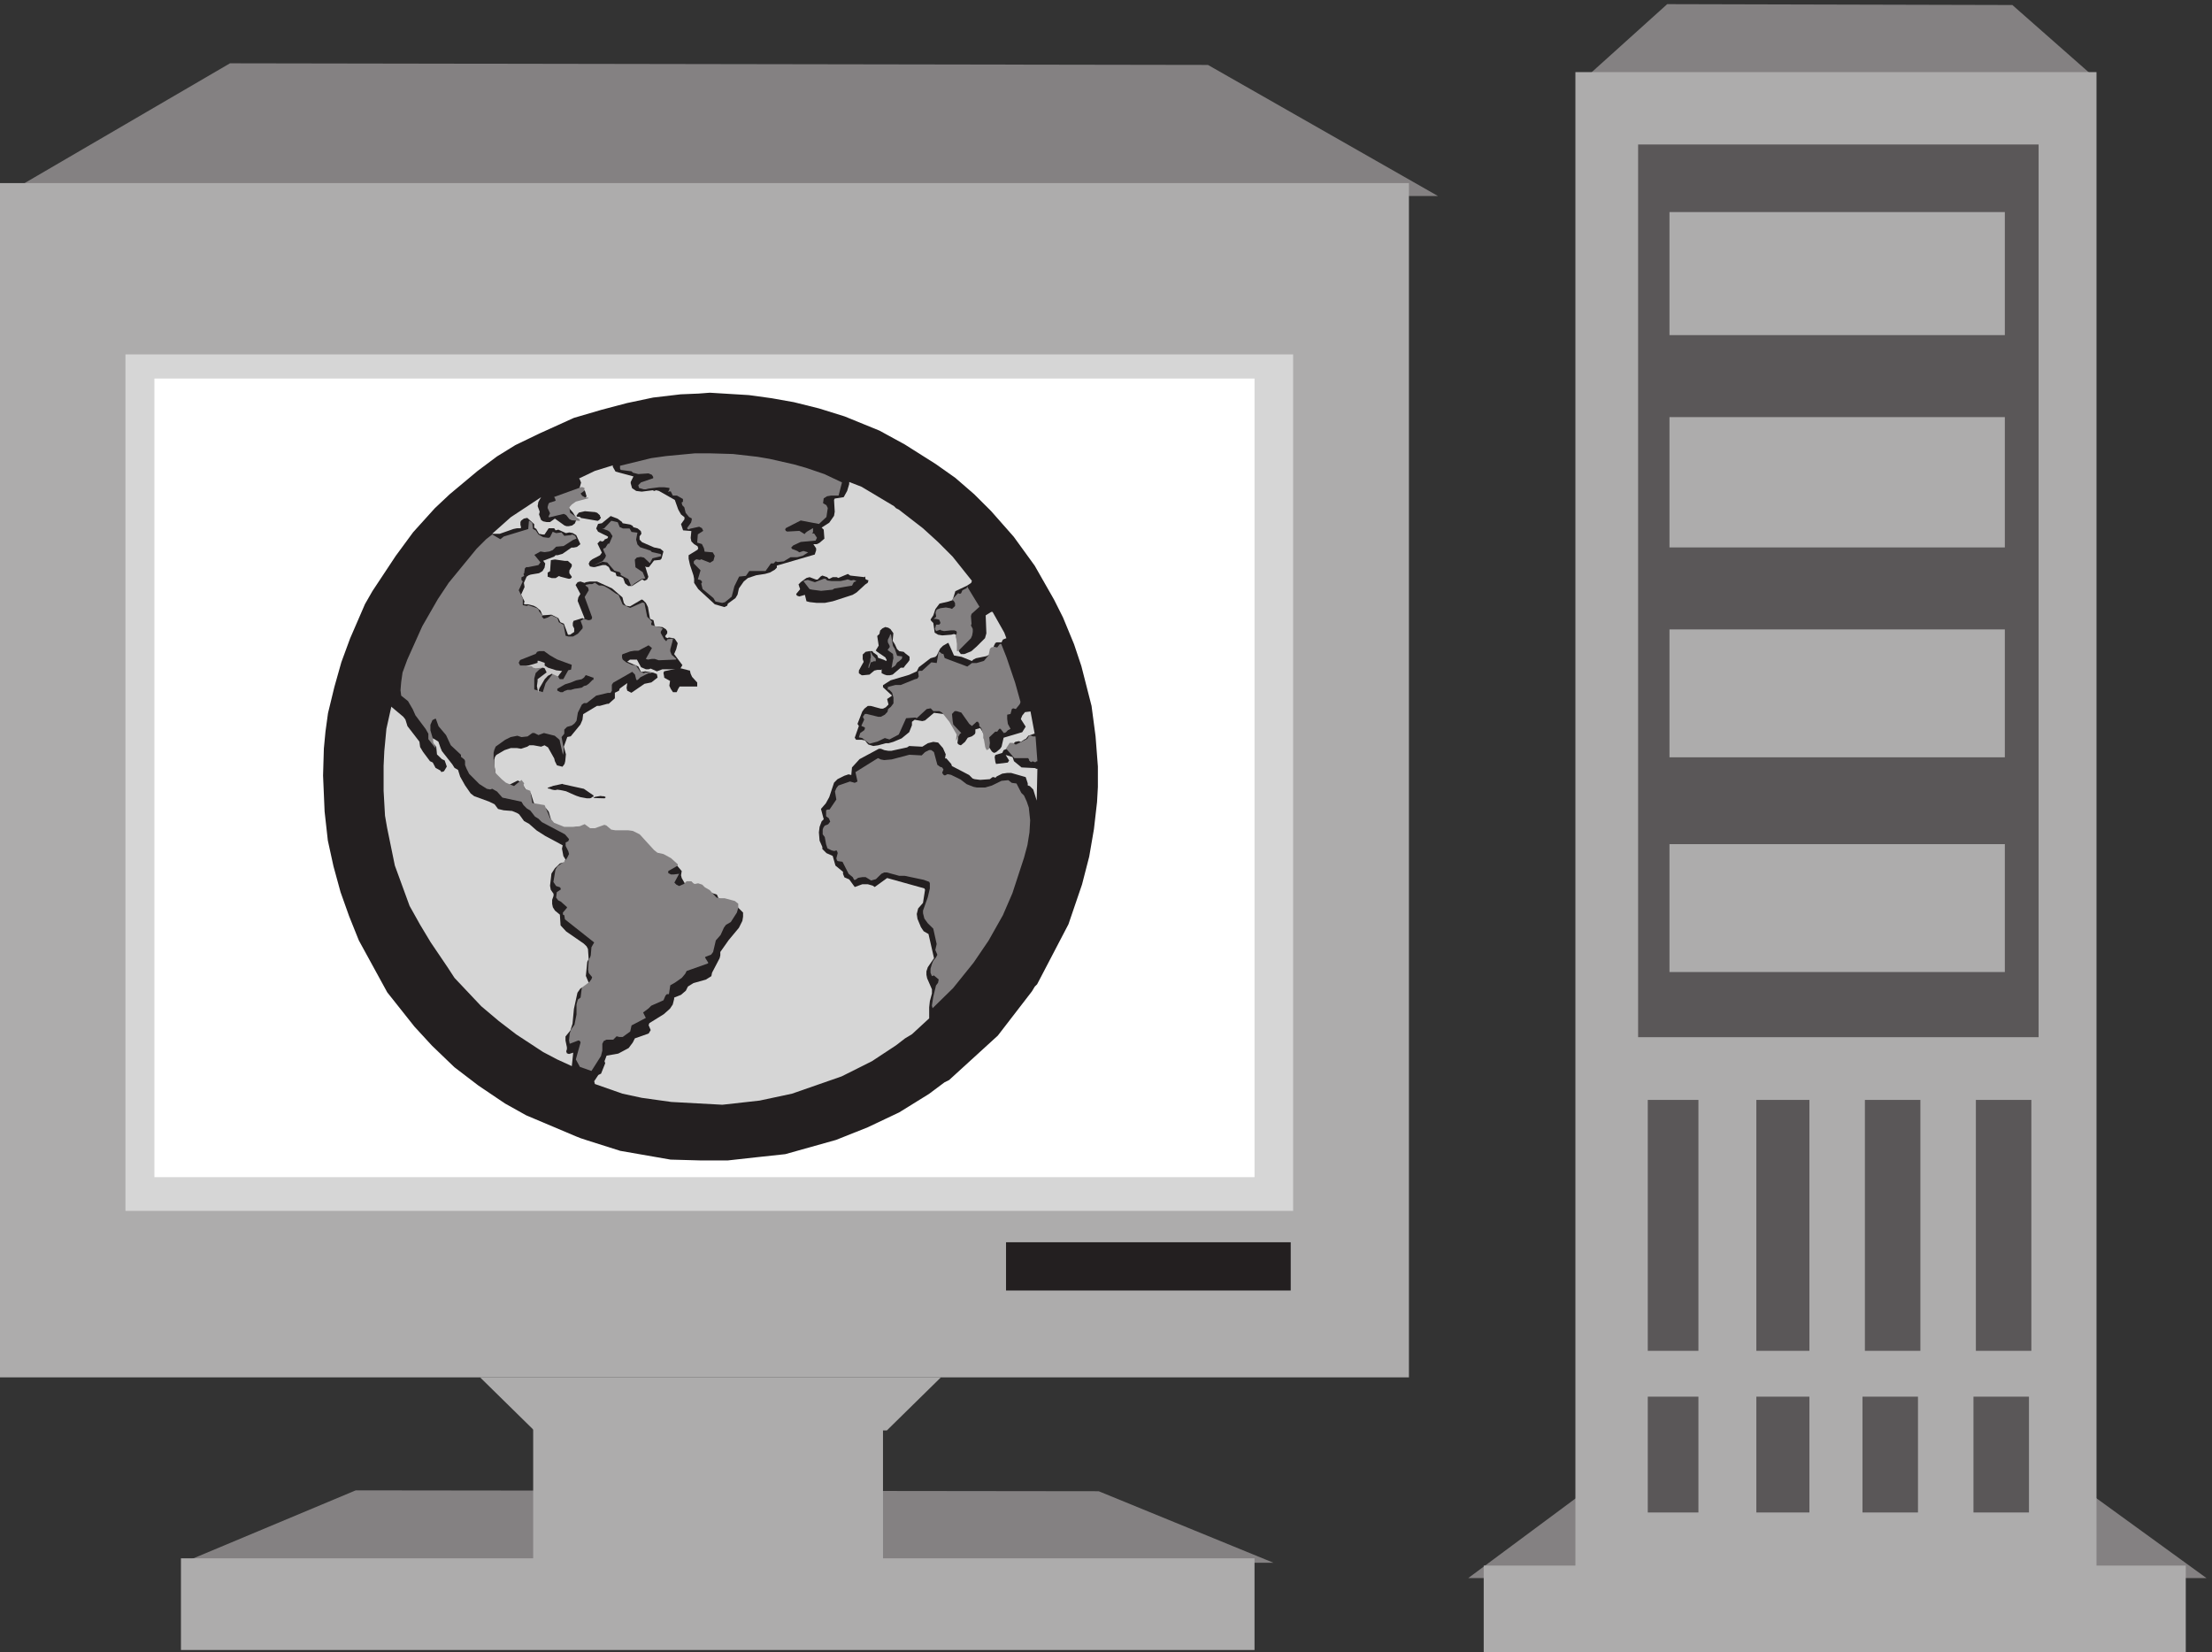
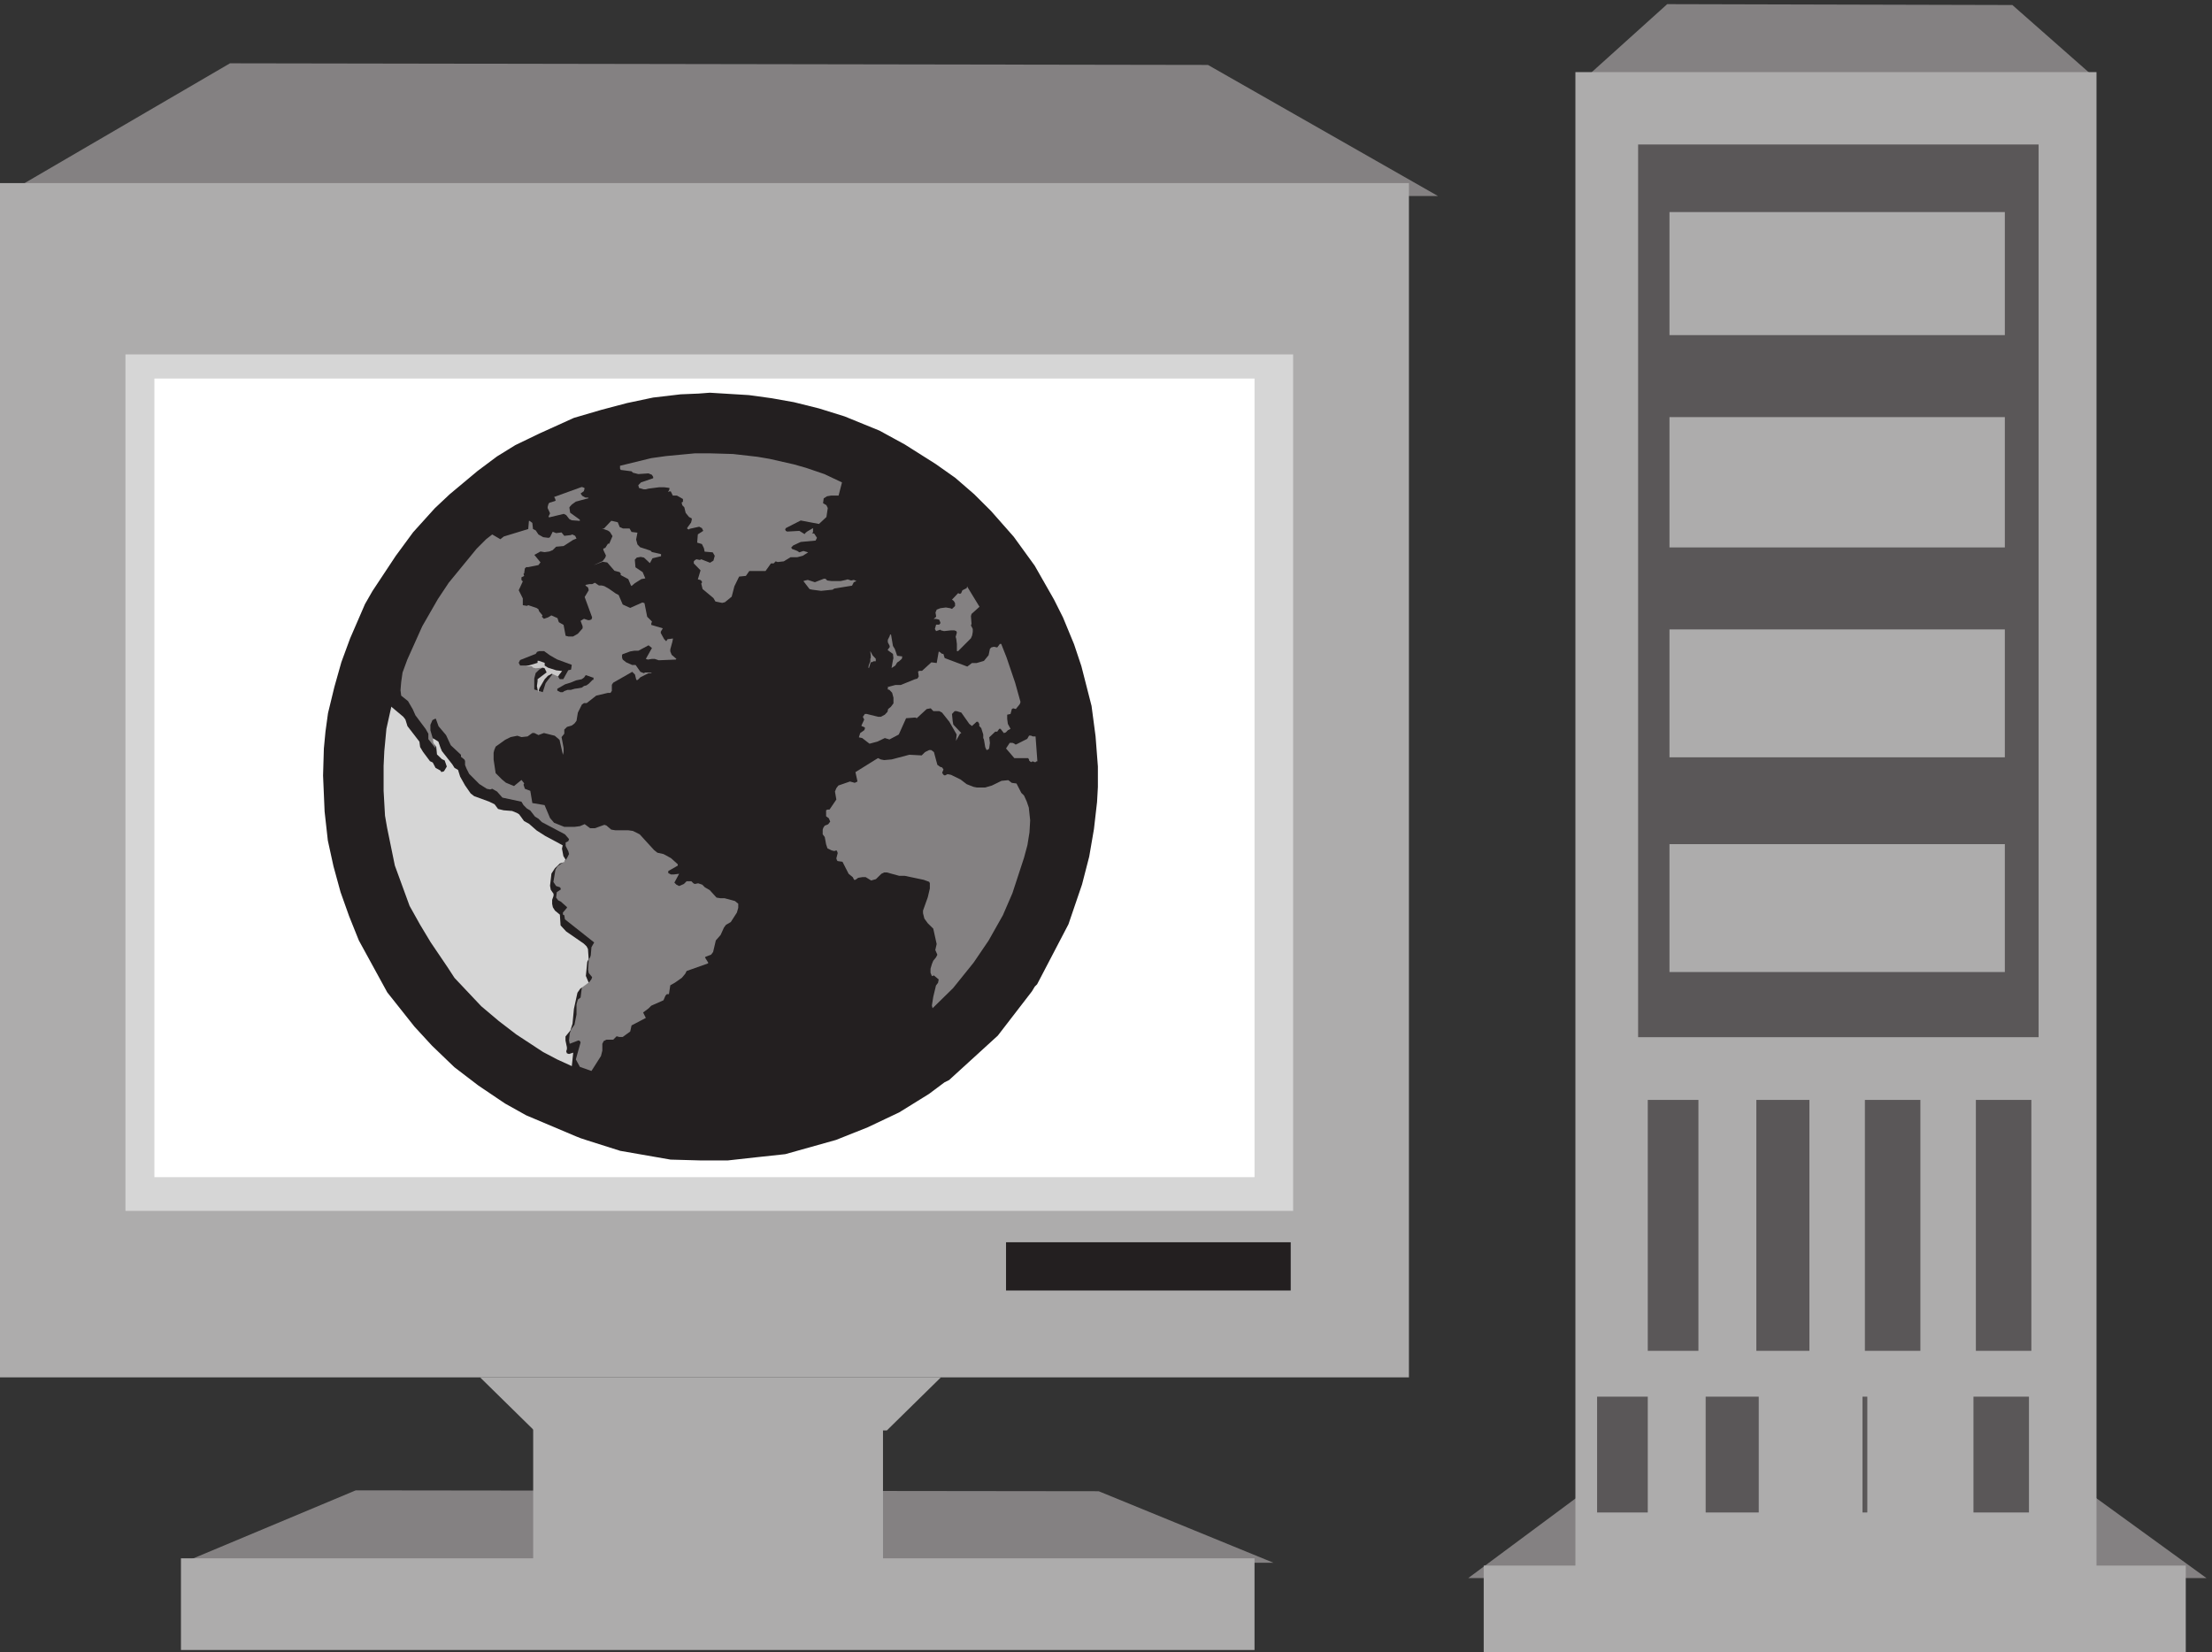
<svg xmlns="http://www.w3.org/2000/svg" xml:space="preserve" width="182.916" height="136.635">
  <rect width="100%" height="100%" fill="#333333" stroke="none" />
  <path d="m1036.59 1025 214.6-.55 50.47-44.45H986.656l49.934 45m-50.961-924.555 312.711-.656 73.53-53.344H912.871l72.758 54M143 988.211l608.043-1.008 142.98-81.492H1.523L143 988.211m78.191-887.215 461.911-.551 108.617-44.449h-678l107.472 45" style="fill:#848182;fill-opacity:1;fill-rule:evenodd;stroke:none" transform="matrix(.133 0 0 -.133 0 136.667)" />
  <path d="M922.5 54.238H1359v-54H922.5v54m-591 87H549v-82.5H331.5v82.5m-219-82.5H780v-57H112.5v57" style="fill:#adacac;fill-opacity:1;fill-rule:evenodd;stroke:none" transform="matrix(.133 0 0 -.133 0 136.667)" />
  <path d="m298.5 171.238 33.602-33h219.296l33.602 33z" style="fill:#adacac;fill-opacity:1;fill-rule:evenodd;stroke:none" transform="matrix(.133 0 0 -.133 0 136.667)" />
  <path d="M804 540.988c0-21.125-16.789-38.25-37.5-38.25s-37.5 17.125-37.5 38.25 16.789 38.25 37.5 38.25 37.5-17.125 37.5-38.25" style="fill:#fff;fill-opacity:1;fill-rule:evenodd;stroke:none" transform="matrix(.133 0 0 -.133 0 136.667)" />
  <path d="M0 913.738h876v-742.5H0v742.5" style="fill:#adacac;fill-opacity:1;fill-rule:evenodd;stroke:none" transform="matrix(.133 0 0 -.133 0 136.667)" />
  <path d="M78 807.238h726v-532.5H78v532.5" style="fill:#d6d6d6;fill-opacity:1;fill-rule:evenodd;stroke:none" transform="matrix(.133 0 0 -.133 0 136.667)" />
  <path d="M96 792.238h684v-496.5H96v496.5" style="fill:#fff;fill-opacity:1;fill-rule:evenodd;stroke:none" transform="matrix(.133 0 0 -.133 0 136.667)" />
  <path d="M625.5 255.238h177v-30h-177v30" style="fill:#231f20;fill-opacity:1;fill-rule:evenodd;stroke:none" transform="matrix(.133 0 0 -.133 0 136.667)" />
  <path d="M979.5 982.738h324v-946.5h-324v946.5" style="fill:#adacac;fill-opacity:1;fill-rule:evenodd;stroke:none" transform="matrix(.133 0 0 -.133 0 136.667)" />
  <path d="M1018.5 937.738h249v-555h-249v555" style="fill:#5a5758;fill-opacity:1;fill-rule:evenodd;stroke:none" transform="matrix(.133 0 0 -.133 0 136.667)" />
  <path d="M1038 502.738h208.5v-79.5H1038v79.5m0 133.5h208.5v-79.5H1038v79.5m0 132h208.5v-81H1038v81m0 127.5h208.5v-76.5H1038v76.5" style="fill:#adacac;fill-opacity:1;fill-rule:evenodd;stroke:none" transform="matrix(.133 0 0 -.133 0 136.667)" />
-   <path d="M1024.5 343.738h31.5v-156h-31.5v156m67.5 0h33v-156h-33v156m67.5 0h34.5v-156h-34.5v156m69 0h34.5v-156h-34.5v156m-204-184.5h31.5v-72h-31.5v72m67.5 0h33v-72h-33v72m66 0h34.5v-72H1158v72m69 0h34.5v-72H1227v72" style="fill:#5a5758;fill-opacity:1;fill-rule:evenodd;stroke:none" transform="matrix(.133 0 0 -.133 0 136.667)" />
+   <path d="M1024.5 343.738h31.5v-156h-31.5v156m67.5 0h33v-156h-33v156m67.5 0h34.5v-156h-34.5v156m69 0h34.5v-156h-34.5v156m-204-184.5v-72h-31.5v72m67.5 0h33v-72h-33v72m66 0h34.5v-72H1158v72m69 0h34.5v-72H1227v72" style="fill:#5a5758;fill-opacity:1;fill-rule:evenodd;stroke:none" transform="matrix(.133 0 0 -.133 0 136.667)" />
  <path d="m435.801 757.301 5.73.437 21.59-1.316 12.777-1.758 12.34-2.195 14.098-3.512 14.102-4.391 19.386-7.906 13.66-7.465 18.067-11.422 10.574-7.464 10.137-8.782 9.254-9.222 12.777-14.496L621.75 662l11.016-19.324 4.847-9.66 6.168-14.934 3.965-11.855 5.731-22.399 2.203-16.691 1.32-17.125v-10.981l-.441-7.906-1.762-15.371-2.645-15.371-3.964-15.371-7.493-21.957-16.742-32.063-.883-.879-2.644-4.39-18.946-24.594-25.996-23.715-1.765-.879-10.574-7.902-16.305-10.102-17.625-8.347-17.625-7.024-28.199-7.906-16.305-1.758-15.863-1.758h-15.864l-15.863.442-27.758 4.832-19.386 6.148-2.645.875-2.203.879-29.082 12.297-11.016 6.148-14.984 10.102-13.219 10.102-12.336 11.859-9.695 10.539-14.981 18.883-15.863 28.988-5.289 13.176-4.844 13.613-3.968 14.492-3.082 14.055-1.762 15.809-.883 20.64.441 14.934.879 9.222 1.325 9.661 3.523 14.496 3.965 14.05 4.847 13.176 8.375 19.324 3.524 6.149 13.66 20.641 9.691 13.175 11.899 13.176 7.934 7.465 16.3 13.613 10.578 7.906 9.25 5.711 13.661 6.586 19.39 8.786 14.981 4.39 14.98 3.953 14.543 3.074 14.981 1.758 10.574.438" style="fill:#231f20;fill-opacity:1;fill-rule:evenodd;stroke:none" transform="matrix(.133 0 0 -.133 0 136.667)" />
  <path d="m435.801 757.301 5.73.437 21.59-1.316 12.777-1.758 12.34-2.195 14.098-3.512 14.102-4.391 19.386-7.906 13.66-7.465 18.067-11.422 10.574-7.464 10.137-8.782 9.254-9.222 12.777-14.496L621.75 662l11.016-19.324 4.847-9.66 6.168-14.934 3.965-11.855 5.731-22.399 2.203-16.691 1.32-17.125v-10.981l-.441-7.906-1.762-15.371-2.645-15.371-3.964-15.371-7.493-21.957-16.742-32.063-.883-.879-2.644-4.39-18.946-24.594-25.996-23.715-1.765-.879-10.574-7.902-16.305-10.102-17.625-8.347-17.625-7.024-28.199-7.906-16.305-1.758-15.863-1.758h-15.864l-15.863.442-27.758 4.832-19.386 6.148-2.645.875-2.203.879-29.082 12.297-11.016 6.148-14.984 10.102-13.219 10.102-12.336 11.859-9.695 10.539-14.981 18.883-15.863 28.988-5.289 13.176-4.844 13.613-3.968 14.492-3.082 14.055-1.762 15.809-.883 20.64.441 14.934.879 9.222 1.325 9.661 3.523 14.496 3.965 14.05 4.847 13.176 8.375 19.324 3.524 6.149 13.66 20.641 9.691 13.175 11.899 13.176 7.934 7.465 16.3 13.613 10.578 7.906 9.25 5.711 13.661 6.586 19.39 8.786 14.981 4.39 14.98 3.953 14.543 3.074 14.981 1.758z" style="fill:none;stroke:#231f20;stroke-width:51.232;stroke-linecap:butt;stroke-linejoin:miter;stroke-miterlimit:10;stroke-dasharray:none;stroke-opacity:1" transform="matrix(.133 0 0 -.133 0 136.667)" />
  <path d="m441.035 745.738 14.727-.429 15.148-1.723 7.57-1.289 15.149-3.445 7.57-2.153 11.364-3.875 10.937-5.168-2.105-8.179h-4.625l-2.528-.43-2.101-1.293-.422-3.016 2.105-1.289.84-1.722-.84-5.598-4.629-4.305-11.359 2.153-9.258-4.739-.418-.859.418-.859.844-.434 7.57.434 4.207-2.586 2.946 1.293 2.105-.43 1.684-2.586-.844-1.723-9.254-.859-4.629-2.152-1.262-1.293.422-.86 3.363-1.293 1.262-.859 2.528.859 2.945-.859-3.367-2.152-3.368-.864h-4.207l-4.207-2.582-3.785-.429-1.261.429-1.262-1.293h-1.684l-3.367-4.734h-10.098l-2.101-3.016-4.211-.429-2.942-6.028-1.683-6.461-4.207-3.441-1.684-.434-4.207.864-1.261 2.152-6.735 5.598-.84 3.445.422.43v.859l-.844.863-1.683.43 1.683 5.598-4.207 4.304v1.293l.844.86.84.429 2.102-.429.843.429 5.469-2.152 2.106 1.293.839 3.016-1.261 2.152-5.051.43-.418 2.152-1.262 2.582-2.945.863.418 5.164 3.367 2.157-.84 1.718-1.683.864-5.891-1.293-.422-.43-1.262.43.422.429h-.422l2.524 3.446.422 1.722v.864l-1.684.859-2.101 2.582-.844 3.445-1.262 1.293-.422 1.723.844.43v1.722l-3.789 2.153h-2.524l-1.261 2.582h-.84l-.844-.43.844 1.723v.859l-3.367.434h-2.946l-6.73-.864-1.684-.429h-1.261l-2.946.859-.422 1.723 1.684 1.722 7.574 2.582v.864l-.844 1.293-2.101.859-6.313-.43-3.367.86-.84.863-6.73.859-.422.864v1.718l19.355 4.739 9.254 1.293 18.094 1.718h8.832" style="fill:#848182;fill-opacity:1;fill-rule:evenodd;stroke:none" transform="matrix(.133 0 0 -.133 0 136.667)" />
-   <path d="M381 738.238v-.859l1.715-3.008 11.14-3.008-1.71-3.437v-.86l.855-3.007 2.57-1.719 3.43-.43 6.855.86.86-.43 1.285.43 1.715-.43 9.855-5.586 2.145-6.016 1.715-3.008 2.14-1.718v-1.289l-2.14-3.008 1.285-3.871 5.14-.43-.425-4.297.425-2.148 1.715-1.719 2.145-1.289.43-1.289-.43-.859-5.57-3.438v-2.148l.855-3.868 2.145-6.445.425-2.148v-2.578l2.575-3.868 10.285-9.457 6-1.718 1.715.859.425 1.289 4.715 3.437 1.285 2.149.86 3.871 3 4.297 2.57 2.148 5.145 1.719 5.57.859 3 .86 3 1.719 1.285 1.289v1.289l23.57 6.875.86 2.578v1.289l-1.715 2.578h2.14l1.715.859 3 2.579-.425 5.585-1.29 1.29 4.715 3.011 3 4.297.43 2.578-.43 7.305.43.859 5.57.86 2.145 3.867 1.285 4.297v1.289l7.715-3.008 20.14-12.031 1.29-1.289 1.71-.86 15-11.605 9.43-8.594 9-9.023 12-15.039-.43-1.289-2.57-1.719-7.285-3.442-1.715-5.586-2.57-.859-5.57-1.289-2.575-3.438-1.285-3.867-1.715-2.578.43-.859 1.285-1.289.86-6.016 2.14-1.289 2.57-.43 5.575.43 1.715.43 1.285-.43 1.715-10.312 1.285-1.719h2.14l4.285 1.719 3.43 3.007 5.145 5.157.855 3.007-.43 11.172 3.43 2.149h.86l7.285-12.891 1.285-3.437-2.145-.86-.855-1.719h-3l-.86-.429-.855-1.719-1.285-4.301-.86-.855-2.57-1.289-6.43-1.293-1.71-.86-.86-.859-6.43 2.578-4.71.86-3.43 7.738h-.43l-3-1.719-1.715-1.719-2.14-4.3-.86-.86-3-.859-7.285-5.586L570 610.18l-4.715-2.149-11.57-3.437-4.715-3.008v-1.289l5.57-5.156-.425-.43-2.575-1.719.86-3.437-1.715-1.719-1.715-.859h-1.285l-6.43 1.718h-1.715l-2.14-1.718-1.285-1.719-3-7.738.855-1.29-2.57-7.304.855-1.289h3.43l2.14-.43 1.29-1.719.855-.859 3-.859 3 .429 4.715 1.289h1.715l3 .86 5.14 2.148 4.715 3.867L567 576.66v2.149l1.715 1.289 4.715-.86 1.715.434 5.57 4.726 6.43-.863 6.425-8.164 1.285-2.148.86-3.868-.43-3.867.86-.859 1.285-.43 2.57 2.149 1.715 2.578 2.57.859 1.715 1.289.43.86v2.148l3 .859 3.425-5.586L615 562.91l1.715-2.578 1.285-.859 1.285.429 2.57 2.149.86 1.289 1.285 5.586 11.57 3.437 2.145 3.438-3 4.726.855 2.153 1.715 2.144 3.43.434 2.57-13.754-3.855-1.289-1.715-2.149h-.43l-2.57-1.718-1.285.429-2.145-.429L627 562.48l-3-1.289-.855-1.718-4.29-1.289-.425-1.289.425-3.008.43-1.289 7.285.859.86 1.289-2.145 3.438 4.285-1.289.86-2.579 4.715-3.867 8.57-.429.43-.43H645l-.43-19.77-2.14 6.875-2.145 2.149-1.285.429v1.29l-1.285 3.871-9 2.578h-2.57l-3-.43-3.43-1.719-.86-.859-.855.43h-.855l-1.715-1.289-6-.43-3.43.43-1.285.425-2.145 2.153-10.715 5.586-.425 1.289-3 3.437h-.86l.43 2.578-1.715 3.867-3 3.438-3 .43-3.43-.86-3.425-2.148-8.145.43-1.285-.86-9.855-2.148h-1.715l-2.575.429-2.14.86h-1.285l-12-6.446-4.715-5.156-.43-4.726-1.715.429-2.57-.859-4.285-2.148-2.145-2.153-3-9.023-2.14-3.867-3-3.438 1.715-6.445-1.29-1.289-1.285-3.438-.425-3.437.425-5.157 1.715-3.871v-1.289l2.57-2.578 3.86-1.719 1.715-6.015 4.715-3.867v-1.289l.855-2.149 3-1.289 3.43-4.727 4.715 1.719h3.425l3-.859 1.285-.86 7.715 5.586 23.145-6.445.43-.859-1.29-8.164-3-3.442-.855-3.437.43-3.008 2.14-5.156 1.715-2.578 3-1.719 3.43-15.039-3.86-5.586-.855-2.578v-2.153l.43-2.144 3-6.879v-2.578l-1.285-4.727-.43-3.867v-6.875L567 384.57l-4.285-2.578-5.57-4.297-15-9.882-18.86-9.454-30.855-10.742-20.145-4.301-23.14-2.578-31.715 1.723-18.43 2.574-12 2.582-17.145 6.016-.425 1.719 2.57 3.867 1.715.859 2.57 6.445-.43 1.29 1.29 3.437 7.285 1.289 6.425 3.438 2.575 3.437 1.285 2.578 8.57 3.012 1.285 2.148-1.285 3.008.43 1.289 9 5.586 3.855 3.438 1.715 2.578.86 3.437v.86l4.285 1.718 3 2.579 1.285 2.578 3.43 2.148 7.71 2.149 3.43 2.152.43 2.144 4.715 9.028.425 1.719v2.148l5.145 7.305 6.43 7.734 2.14 4.297.43 2.578v2.578l-4.285 4.301-3.43 1.719-4.285.859-2.145-.43-2.14 4.727-8.145 2.578-2.14 2.148-9 1.719-.86.86-1.715 3.007-.425 1.719.425 2.578-4.71 5.586-4.715 2.149-6.43 1.718-4.285 4.297-1.285 3.008-2.145 2.578-4.715 3.442-2.57.859h-9.855l-3.43.859-4.715 3.008-6.855-1.719-2.575 1.29-3 .859-11.14-1.289-1.715-.86-4.285 1.719-2.145 2.149-2.14 7.304-1.715 2.149-3 1.719-2.575.429h-1.285l-.855 1.719-1.715 5.586-2.57 1.289-3.43 5.59-2.145.855-6.855-3.437-5.57 4.726-1.285 3.012-.86 5.156v3.438l.43 1.719.855 1.289 5.145 3.007 3.855 1.289h3.86l2.57-.429 3.855 1.289 1.29.859h2.57l4.715-.859 2.14.859 2.145-1.289 3.855-6.875.43-1.719 1.285-2.578 3.43-.859 1.285 1.719.43 1.718.425 4.297-1.285 4.727 2.145 6.015 2.14.43 6 7.305 1.29 3.008.425 3.437 8.575 5.16h1.71l4.715 1.289h.86l3.855 3.438v3.437l2.57 1.289.43 1.29 4.715 3.437-.43-3.008.43-1.719 2.57-1.289 8.145 5.586 4.285.86 3.855 3.008-.425 2.148-2.145.859-5.14.86-2.575-.43-1.715 3.438-6.855 3.007 1.715 1.289H396l2.57-4.726 3-1.289h1.715l1.285.429 3.86-1.718 3.425 1.289h9.43l1.715.429 1.285 2.149-5.14 6.879 1.285 3.008.855 3.437v.43l-1.715 2.578-.855.43-3 .429-.43-.429-1.285.429-.43.86 1.285 1.718v1.289l-.855 1.29-2.145 1.289-4.71.429-.86 3.867-2.14.86-1.29 7.305-1.285 2.578-1.715 1.718-.855.43-7.285-4.297-2.57.43-1.29 1.719-.855 3.437-6.43 5.59-9.425 4.297h-4.29l-2.57-.43-.855-.429-2.575.859-1.71-.43-1.29-1.719 3-5.589-1.285-2.149-.425-2.148 4.285-10.742-.43-.43-.855.43-5.575-1.719-.425-1.289v-1.719l.855-1.719v-2.148l-2.57-1.719h-1.285l-2.575 6.875-2.14.859-1.285 2.579-4.29 2.148-5.57-.43-1.285 3.008-2.57 2.149-1.715.859-3.43.859h-2.14l-.43.43.43 1.289-2.145 4.297 2.145 4.73-.43 2.579 1.715 3.867 1.285.859 1.285.43 5.145.859 2.14 1.289 1.285 2.149.43 2.578-1.285 1.719 6.855 2.578.86.859h1.285l3 .859 5.57 3.868h1.285l2.145.429 2.14 1.719-2.57 5.586-2.14 1.289-2.145.43-2.145-.43-4.71 2.148-1.715-.429-.86 1.289h-3.425l-2.575-3.867h-1.285l-2.14.429-1.715 3.008-1.285.86v2.152l-4.29 3.867-2.14-.43-1.715-1.289-.43-.859v-1.719l.43-1.722-.43-.43h-2.14l-2.145-.43-8.57-3.008H306l11.57 10.317 18.86 12.461-1.715-3.008-.43-2.578 1.285-3.438-.425-1.719 1.285-3.437 1.285-.859 2.14-.43H342l3 2.148 6-4.297 1.285-.433h1.285l2.145.433 1.715 1.29.855 2.148v1.289l-2.14 3.438-3.43 3.867.43.859 5.57 3.008 3 .859h1.715l1.285 1.289-.86 3.008-.855 1.289-2.145.43-.425.859.855 3.008-.855 2.149-.43.429 9.855 4.727L381 738.238" style="fill:#d6d6d6;fill-opacity:1;fill-rule:evenodd;stroke:none" transform="matrix(.133 0 0 -.133 0 136.667)" />
  <path d="M361.5 724.738h.5l1-.359.5-.363-.5-1.809-2-1.449 1-1.449 2-1.086h1.5l.5-.364-8-2.171-2.5-1.809-1-1.086-.5-.727.5-3.257 6-4.344v-.727l-5 .364-1.5.726-2 2.531-1.5.727-9-2.172-.5.359 1 2.172-1.5 3.262v.723l.5 1.808.5.727 3.5 1.086.5.363-.5 1.445-.5.727 17 6.152" style="fill:#848182;fill-opacity:1;fill-rule:evenodd;stroke:none" transform="matrix(.133 0 0 -.133 0 136.667)" />
  <path d="m363.656 709.738 6.563-.57.469-.285h.468l.938-.856.937-.859v-.57l.469-.571v-.574l-.469-.57-.468-.57-.469-.286-.469-.289-9.844 1.715h-.468l-.469.574-.938.286h-.937l-.469.285v.57l.469.57.469.575.468.57 3.75.855m16.02-3 4.301-1.625 2.734-2.031.391-.812 4.687-.817 1.563-.812.39-.813 2.738-.812 1.954-1.625.39-1.629-1.172-1.625v-2.032l1.563-1.628 7.426-3.25 3.906-.813 1.953-1.629-1.172-4.469-.781-.816-3.906-.406-3.129-4.063h-1.563l-.781.407 1.953-6.508-.781-1.625-1.563-.813-1.562.813-6.254-4.067h-2.344l-1.953 1.629-1.172 3.25-1.562.813-2.344.41-.395.406-.39 1.625-3.125 1.219-1.172 2.441-1.953 1.219h-1.953l-4.692-1.219h-1.172l-1.953.407-.781 1.625.781 1.625 1.563 1.222 4.691 2.438 1.172 1.625-2.738 5.691 1.566 1.629 1.563-.406 1.172.812v.406l1.953.813.39.812-.39.407-5.86 2.847-1.175 2.032 1.175 2.847 2.344.407 5.469 4.468" style="fill:#231f20;fill-opacity:1;fill-rule:evenodd;stroke:none" transform="matrix(.133 0 0 -.133 0 136.667)" />
  <path d="m380.418 703.738 3.668-.859 1.227-3.016 2.035-.863h4.078l1.226-2.152 3.668-.434-.816-4.309.816-3.015 1.633-1.723 6.524-2.152.816-.863 5.707-1.293v-1.293l-5.301-1.293-1.633-3.016-3.668 3.449-2.039.43-2.445-.43-1.226-1.293.41-4.742 4.484-3.016 1.633-3.875-2.449-.433-4.078-2.582-2.036-1.727-.41.434-1.629 3.875-4.894 2.586.406.433-.812 1.289-3.266.864-4.484 5.172-2.856.429-5.707-2.156 5.707 2.586 1.633 2.156.406 1.293-1.629 3.446v.863l1.223.43 1.633 2.585h.812l2.039 4.739-1.629 2.586-1.222.859-3.672 1.293h1.222l4.485 4.738h.41" style="fill:#848182;fill-opacity:1;fill-rule:evenodd;stroke:none" transform="matrix(.133 0 0 -.133 0 136.667)" />
  <path d="m329.281 703.738 1.692-1.265.422-3.805 1.691-.848 1.687-2.535 2.961-1.691 3.379-.422.844.422 1.691 3.383 2.114-.848 3.379.426 1.691-2.114 3.801.422 1.269.422 1.692-.844.844-1.691-2.114-.848-5.918-3.804-4.644-.422-2.114-2.113-2.113-.848-2.957-.422-2.535.422-3.805-2.113 3.805-4.649-1.27-1.691-6.335-1.27h-1.27l-.844-.844-.422-2.96-.422-.422.422-1.27-1.691-.844v-1.691l.844-.844-2.535-5.496 2.535-5.074v-4.227l2.535-.422.848.422 5.07-1.691 1.265-.844.422-1.269 2.114-2.536-.422-.847 1.269-1.27 2.535.848 2.114 1.269 3.8-1.691.844-2.539 2.957-1.691 1.27-6.762 1.691-.422h2.957l2.957 1.691 2.957 3.379v1.27l-1.265 3.383 2.113 1.265 2.535-.843h.844l1.265.421.426 1.27-4.648 12.684 2.535 4.226-.422 1.692-1.691 1.265.422.426 2.113.422h1.691l1.688.844 2.535-1.692h1.691l1.692-.422 2.957-1.691 4.226-2.957 1.688-.848 2.535-5.918 4.648-2.113 7.606 3.383 1.269-.422 1.688-8.457 2.961-2.957-.426-1.27v-.847l7.184-2.114-1.266-2.113v-.844l2.113-3.804 1.266-1.27.844 1.27 3.383.421-.422-2.113-1.27-4.652v-1.266l.848-2.113 2.957-2.539-.422-.422-10.566-.422-1.266.422-1.27.422h-1.687l-2.535-.422-1.27.422 3.805 6.766-2.113 1.691-6.34-3.383h-2.535l-2.536-.422-4.648-1.691-.422-.422v-1.691l.422-1.27 2.113-1.691 3.805-1.692h2.109l2.961-4.226 2.114-.844.843.422h4.227l-.848-.422h-1.265l-1.692-.848-3.379-1.691-1.691-1.692h-.844l-.848 3.383-1.687 1.692-11.832-6.762-.848-1.27v-3.804l-.843-1.27h-1.692l-7.18-1.691-5.918-4.649h-1.687l-1.27-.847-2.535-5.071-.843-5.074-1.27-1.691-1.688-1.27-2.96-.844-1.688-1.691v-2.535l-1.691-2.113 1.265-6.766v-2.535l-.422-1.692-2.109 9.301-2.961 2.535-6.758 1.692-3.383-1.27-2.535 1.27h-1.265l-2.957-2.114-3.805-.421-2.535.843-4.227-.843-3.379-1.692-5.914-4.226-.847-2.118-.422-1.687v-4.231l1.269-8.453 3.801-3.804 2.535-2.114 5.071-2.113 4.648 3.805 1.691-2.113-.422-.848.844-2.535 3.379-1.27 1.27-7.609 7.605-1.27 3.379-8.031 2.535-2.957 6.34-2.539h6.336l3.383.426 2.957 1.265 3.379-2.535h2.957l5.918 2.113 1.265-.421 2.957-2.539 2.536-.422h8.031l2.957-.422 4.222-2.114 8.875-9.722 2.114-1.692 3.801-.847 4.648-2.535 4.227-3.805v-.844l-5.915-3.383v-1.269l1.688-.844h1.691l3.379.422-2.957-5.496 1.27-1.27 1.687-.843 2.957 1.269 1.692 1.692h2.957l1.269-1.27.844-.422 2.113.422 2.535-.848 1.692-1.687 2.957-1.692 4.226-4.652 2.536-.422h2.535l6.336-1.691 2.113-1.692v-2.535l-.844-2.961-3.804-5.918-2.957-1.691-1.266-1.691-2.113-4.649-2.961-3.383-1.688-7.187-1.269-1.692-3.379-1.265-.422-.422 2.109-3.383-.422-.422-13.097-4.652-.844-1.692-2.113-2.535-4.227-2.961-2.957-1.687-.844-5.496h-1.269l-.844-.848-1.269-2.961-7.606-3.379-1.687-1.691-3.383-2.535 1.691-3.383-8.875-4.652-.844-3.805-4.648-3.379h-2.113l-1.688.422-2.113-2.113h-4.227l-1.687-.848-.848-1.692v-4.226l-.844-3.383-5.918-9.301-7.179 2.539-2.535 4.649 2.957 10.57-.422.844-.848.422-5.492-2.114-.422 2.114.422 4.23.844 2.535 2.113 2.961 1.27 6.34v6.34l.843 2.961 1.692 1.266.843 6.765 4.649 2.957 1.265 1.692.426 1.269-2.113 2.535-.422 2.117.422 6.34.844 1.27.422 1.265.421 5.075 1.692 2.961-18.168 14.371-.422 2.535-.848.426v1.265l2.536 2.961v.422l-3.801 3.383-1.692.844-1.265 1.691.422 3.383 2.535 1.691-.422 1.27-2.535.844-1.692 2.535 1.27 7.609 1.265 2.113 4.227 2.961 1.688 2.114 1.269 2.535-.422 1.691-1.691 3.383v2.113l1.691.848.422 1.266-2.535 2.96-14.367 7.61-2.114 2.113-2.113 1.27-2.957 3.804-2.113 1.266-2.11 2.113-1.269 2.117-11.832 2.536-3.379 3.804-2.957 1.692-1.27-.422-2.113.422-4.644 2.957-6.34 6.343-1.692 3.379-.843 2.118v2.535l-.422.843-2.114 1.692v1.269l-6.335 5.918-2.961 6.34-4.649 5.496-1.687 4.653h-.422l-1.692-.848-1.269-2.957v-3.383l3.383-11.414-4.649 5.918v3.383l-1.691 2.957-6.336 8.457-1.692 3.805-2.957 5.074-4.226 3.379-.422 3.383.422 5.074.848 5.918 2.957 8.031 9.293 20.715 9.718 16.91L279 665.27l17.324 21.136 5.914 5.918 3.805 2.961 5.07-2.961 2.114 1.692 15.211 4.652.421 5.07h.422m176.219-7-2-2.5c0-2.5-2-2.5-4-2.5 0 5 2 5 6 7.5v-2.5" style="fill:#848182;fill-opacity:1;fill-rule:evenodd;stroke:none" transform="matrix(.133 0 0 -.133 0 136.667)" />
  <path d="m345 679.738 6-.855h2l2.5-2.145v-1.285l-1.5-2.57v-1.715l1.5-2.141v-.429l-1-.86h-1l-5 1.289-1 .426-2-1.285H343l-2.5.859v2.571l1.5.855.5 6.86 2.5.425m182.145-9 1.48-1 8.902-1 .496.5v-1.5l.493-.5 1.484-.5-.496-1.5-1.481-1-5.441-5-2.473-1.5-12.363-4-4.945-1h-4.946l-4.449.5-1.976.5-.989 4-3.464-1-1.481.5-.496 1 2.473 3-.989 3 1.485 1.5 3.461 2.5 1.976.5 3.957-1.5h.989l1.976 2 .992.5 2.965-1 .988-1h.497l1.976 1h2.473l.988-.5 5.938 2.5" style="fill:#231f20;fill-opacity:1;fill-rule:evenodd;stroke:none" transform="matrix(.133 0 0 -.133 0 136.667)" />
  <path d="M512.148 667.738h1.102l1.102-1.07 2.75-.355h5.5l3.296.714 1.102.356 2.199-.715 1.653.359 1.648-.714-1.648-.715-1.102-2.145-11-1.785-1.102-.715-7.148-.715-5.5.715-1.648.36-3.852 5 1.102.355 1.648.359 4.398-1.429 5.5 2.14m89.25-4.941L609 650.332l-4.941-4.449-.379-1.336.379-4.895-.379-.89 1.14-2.227v-1.777l-.379-2.227-.761-1.781-7.981-8.012h-.758v4.453l-.382 3.114-.379 1.336.761 2.672-.382.89-1.137.445h-2.281l-4.18-.445-1.902.445-.379.442-2.66-.887-.758 1.332.758 2.672h1.902l.758.891v.445l-.758 1.781-1.902.442h-1.52l1.52 1.336v.445l-.379 2.226.757 1.782 2.282.886 3.422.446 2.66-.446 1.136-.441 1.903 1.777v1.782l-.762 1.336-1.141.89 3.801 4.004 1.141-.445.762.445.757 1.781 2.661 1.336.378 1.332v-.441" style="fill:#848182;fill-opacity:1;fill-rule:evenodd;stroke:none" transform="matrix(.133 0 0 -.133 0 136.667)" />
  <path d="m550.434 637.738 1.828-.425 1.367-.86 1.828-2.57-.457-4.715 1.371-2.141 1.367-3 1.371-1.289 2.739-.425.914-.86 2.738-2.14v-2.145l-.914-1.285-1.824-2.145-.914-1.285h-1.825L555 608.168l-1.824-.43h-1.828l-1.371.43-1.825.859v2.571l.457 2.14 2.739 3.43-.914 1.715-5.02 3.43-.914.855 1.824 3-.91 6 1.367 1.285.457 2.145 1.371 1.285 1.825.855" style="fill:#231f20;fill-opacity:1;fill-rule:evenodd;stroke:none" transform="matrix(.133 0 0 -.133 0 136.667)" />
  <path d="m554.031 632.859 1.164-6.875 1.16-1.906 1.45-4.203 2.906-.379H561l-.289-1.527-1.742-1.528-1.164-.765-1.16-1.91-2.321-1.528.871 4.965.289 1.145-.289 2.675-3.195 2.29v.382l1.16 1.528v.761l-1.16 2.293v1.528l1.16 2.289.293 1.144.578-.379m67.649-5.621h.828l3.308-8.359 5.375-15.84 3.309-11.879-.414-1.32-2.481-3.078-1.656.437-.824-.437-.828-3.082-2.07-.442v-2.636l.414-3.082 1.656-3.079-1.656-.882-1.239-1.321-1.242-.437-2.066 2.64h-.828l-1.243-1.761h-1.238l-3.722-3.52.414-3.519-.414-3.082-.415-.879-1.242-.442-.824 1.762-.828 4.84-.414.879v2.203l-1.242 3.957-1.239 1.32v1.321l-.828 1.32h-.828l-2.894-2.641-1.653 1.321-4.965 7.039-2.894.882h-1.242l-1.653-1.761.414-4.399.411-2.203 4.964-5.277-.828-.442-2.48-4.398.414 3.961-4.551 7.918-4.547 5.719-1.656.882h-3.723l-1.652 1.758-2.484-.437-6.204-5.723-.824.441-5.793-.441-4.547-10.117-5.793-3.082-2.894.879-4.547-2.199-4.965-1.321-4.551 3.52-2.066.441.828 2.641 2.481 1.758.414.882v.879l-2.067.879v.442l1.653 3.519-.829 1.762 1.243 1.758h1.242l7.027-1.758h1.656l2.481 1.316 1.656 1.762.414 1.762 1.653 1.316 1.656 2.203v3.52l-.828 3.078-1.657 1.762-1.238.437.414.883-.414.437 4.961 1.321h3.309l8.687 3.519 1.653.442.828 1.32-.414 3.078.828.442h1.652l5.793 5.281 3.309-.442 1.238 7.039h.414l1.656-1.32h.824l.829-2.637 14.062-5.281 2.895 2.199h2.894l4.551 1.321 2.894 3.519.829 3.961.824.879 1.656.441 2.066-.441 1.657 2.199" style="fill:#848182;fill-opacity:1;fill-rule:evenodd;stroke:none" transform="matrix(.133 0 0 -.133 0 136.667)" />
  <path d="M540.602 622.738h1.796l.602-.832 2.398-1.668.602-1.664 3.602-1.25 2.398-1.25v-.418l-1.199-2.082-3-2.5h-2.403l-1.796-.418-3-2.5-4.204-.418h-.597l-1.801 1.25v1.668l1.801 3.332 1.199 2.086-.602 1.664v2.918l1.801 1.668 2.403.414m-205.34 0h3.078l3.519-2.547 4.403-2.55 9.238-3.403-.441-2.972-1.758-.426-3.082-5.524h-2.199l-2.2 3.399-1.761.426-1.321-1.7-2.636-3.402-.883-1.273-1.758-5.528-5.281 1.703v6.797l.879 3.403 2.203 2.125 2.199 1.273v1.277l-5.723-.851-1.316.851h-7.043l-.879 1.7.879 1.699 9.68 3.824.882 1.277 1.321.422" style="fill:#231f20;fill-opacity:1;fill-rule:evenodd;stroke:none" transform="matrix(.133 0 0 -.133 0 136.667)" />
  <path d="m541.125 622.738.281-.523.563-1.051.562-1.051 1.969-2.097v-1.575h-1.406l-.844-.527h-.844l-1.125-3.676H540v1.051l.281 1.051.844 2.101v1.575l.281.523v1.574l-.281 2.102v.523" style="fill:#848182;fill-opacity:1;fill-rule:evenodd;stroke:none" transform="matrix(.133 0 0 -.133 0 136.667)" />
  <path d="m335.035 616.738 3.617-1.269v-1.696l2.008-1.273 5.223-1.695 3.617-.422-2.008-2.547-.402-.848-4.02 1.7-2.41-1.274-2.008-2.121-3.214-5.508-.805-2.547-.403 1.7-.398 2.117.398 2.968v1.27l5.625 4.242-1.203 2.543-1.207.422-4.418-.422-1.609.422-.801.848H327l7.23 2.121v1.269h.805" style="fill:#c9c8c8;fill-opacity:1;fill-rule:evenodd;stroke:none" transform="matrix(.133 0 0 -.133 0 136.667)" />
  <path d="m422.543 612.238 5.934-1.5h.457l.457-2 .914-2 3.195-3.5v-2.5h-10.957l-.914-1.5-.91-2h-2.285l-1.368 2-.914 2 .457 3-3.652 2v.5l-.457 2.5.457 1 9.586 2m-57.945-4.5 3.914-1.398H369v-1.399h-.488l-2.446-2.453-1.468-1.047-1.469-.351-1.465-1.051-1.957-.348-2.445-.351-2.446-.699h-1.957l-.98-.352-.977-.348-.976-.703h-1.469l-1.469.703-.488.348v1.051l4.891 2.801 3.425 1.05 3.422 1.399 3.426.699 1.465 1.051.98 1.398h.489" style="fill:#231f20;fill-opacity:1;fill-rule:evenodd;stroke:none" transform="matrix(.133 0 0 -.133 0 136.667)" />
  <path d="m243.738 587.82 6.989-5.859 1.308-1.672 1.313-4.187 7.422-9.625.437-3.348 1.746-2.93 4.367-5.859 1.746-.84 1.747-3.348 3.054-1.672.438-.839h.437l1.309.418 1.746 2.929-1.309 3.77-1.746.836-3.058 2.929-.434 4.606-1.75 2.512-.434 2.929.872-.422 2.621-1.671.437-1.258.871-2.508.875-2.094 6.551-8.371 1.309-2.094 2.183-1.254 1.309-4.187 3.058-5.441 3.493-5.02 2.183-1.676 9.168-3.347 3.492-1.676 2.184-2.93 3.496-.836 5.238-.418 3.055-1.258 1.312-.836 3.055-4.183 3.059-1.676 4.801-4.184 5.242-3.351 10.914-5.859-.438-2.09.875-4.606 1.309-2.094-.871-1.671-2.621-.84-3.055-2.93-2.184-3.348-.875-7.531.438-2.512 1.746-2.511v-1.258l-.871-2.512v-2.508l.433-2.093 1.313-2.094 3.055-2.512.437-6.695 3.492-3.766 10.914-7.535 1.75-1.676.872-1.672.437-6.277-.871-1.676-.875-8.789 1.746-4.183-5.238-3.77-1.746-2.512-2.188-10.043-.871-9.207-1.309-4.187-3.058-3.766v-2.511l.875-4.184v-1.258l-.438-1.254.438-1.258 1.308-.418 2.622.836-.875-8.371-9.168 4.188-8.735 4.601-16.59 10.883-10.918 8.371-10.914 9.207-16.593 17.582-4.368 6.696-10.48 15.484-6.547 10.883-6.551 11.719-9.172 25.113-4.8 23.437-1.309 7.536-.875 15.484v15.488l.438 9.207 1.308 13.813 3.059 13.808.433-.418" style="fill:#d6d6d6;fill-opacity:1;fill-rule:evenodd;stroke:none" transform="matrix(.133 0 0 -.133 0 136.667)" />
  <path d="M640.41 570.238h.574l1.149-.5h1.719l1.148-15.5h-.574l-.574-.5h-.571l-1.148.5-1.149-.5-.574.5-.57.5v.5l-.574 1h-8.606l-5.16 6 2.293 3.5h1.723l1.144-.5.574-.5h.575l6.882 3.5 1.149 2h.57m-62.711-9h1.27l1.699-1.246 2.121-7.898 1.699-1.25 1.274-.414.847-1.246-.847-2.082.847-1.247.848-.414 1.699.829 2.121-.415 5.942-2.91 3.816-2.91 4.246-1.664 2.121-.418h5.09l4.246 1.25 5.942 2.91 4.242.414 2.121-1.66 2.969-.418 2.972-5.82 1.696-1.664 1.699-3.742 1.273-3.743.848-7.898-.426-7.484-1.269-7.903-2.125-7.898-7.211-22.039-5.942-13.723-8.914-15.801-9.332-13.718-12.73-15.801-12.731-12.477-.425 1.664.847 5.407 1.699 7.07 1.274 1.66.422 2.082-2.969 2.492-1.273-.414-.848 2.078v2.496l.848 2.911.847 2.078 1.699 2.078.848 1.664-1.273 2.91.847 3.742-2.121 9.567-3.394 3.324-2.121 2.91-.848 3.328v1.664l2.969 8.313 1.273 5.406v3.328l-.422.832-3.398 1.246-11.879 2.496h-3.395l-7.64 2.078h-1.696l-1.699-.832-3.394-3.328-2.969-.828-3.395 2.078h-2.121l-2.547-.418-1.699-1.246h-.847l-.848 1.664-2.547 2.078-3.82 7.485-2.969.414-.426.418-.422 1.246.848 3.328-.426 1.246-.422.418-1.273-.418-1.699.418-2.547 1.246-.848 2.496-.848 4.575-1.273 1.66v2.91l.426 1.25.847 1.246 2.122.832 1.273 1.664-.848 2.078-1.699 1.246v3.742l.848.418h1.273l4.246 6.235-.851 4.992.851 2.078 1.274 1.664 7.211 2.496 2.972-.832 1.696.832-1.274 5.821 14.004 8.73 1.699-.832 2.121-.414 4.668.414 11.032 2.91 7.64-.414 2.121 2.078 2.547 1.246" style="fill:#848182;fill-opacity:1;fill-rule:evenodd;stroke:none" transform="matrix(.133 0 0 -.133 0 136.667)" />
  <path d="m350.152 539.984 12.871-2.828 5.977-4.117v-.769l-.918-.258-.461-.516-.918-.258h-1.84l-1.379.258-1.379.258-1.378.258-2.301.769-1.836.774-2.301 1.027-2.297 1.031-2.297.512-1.379.258-1.839.258-.922-.258h-.918l-1.379.258-1.379.515-1.379.254v.258l.461.258 1.379.515.918.254.461.258 5.976 1.285.457-.254m23.282-7.246.339-.093h.34l.34-.094h1.024l.339-.188.344-.093.34-.188v-.375l-.34-.281v-.094l-.344-.094-6.476.188v.094l-.34.093 1.023.563 3.411.562" style="fill:#231f20;fill-opacity:1;fill-rule:evenodd;stroke:none" transform="matrix(.133 0 0 -.133 0 136.667)" />
</svg>